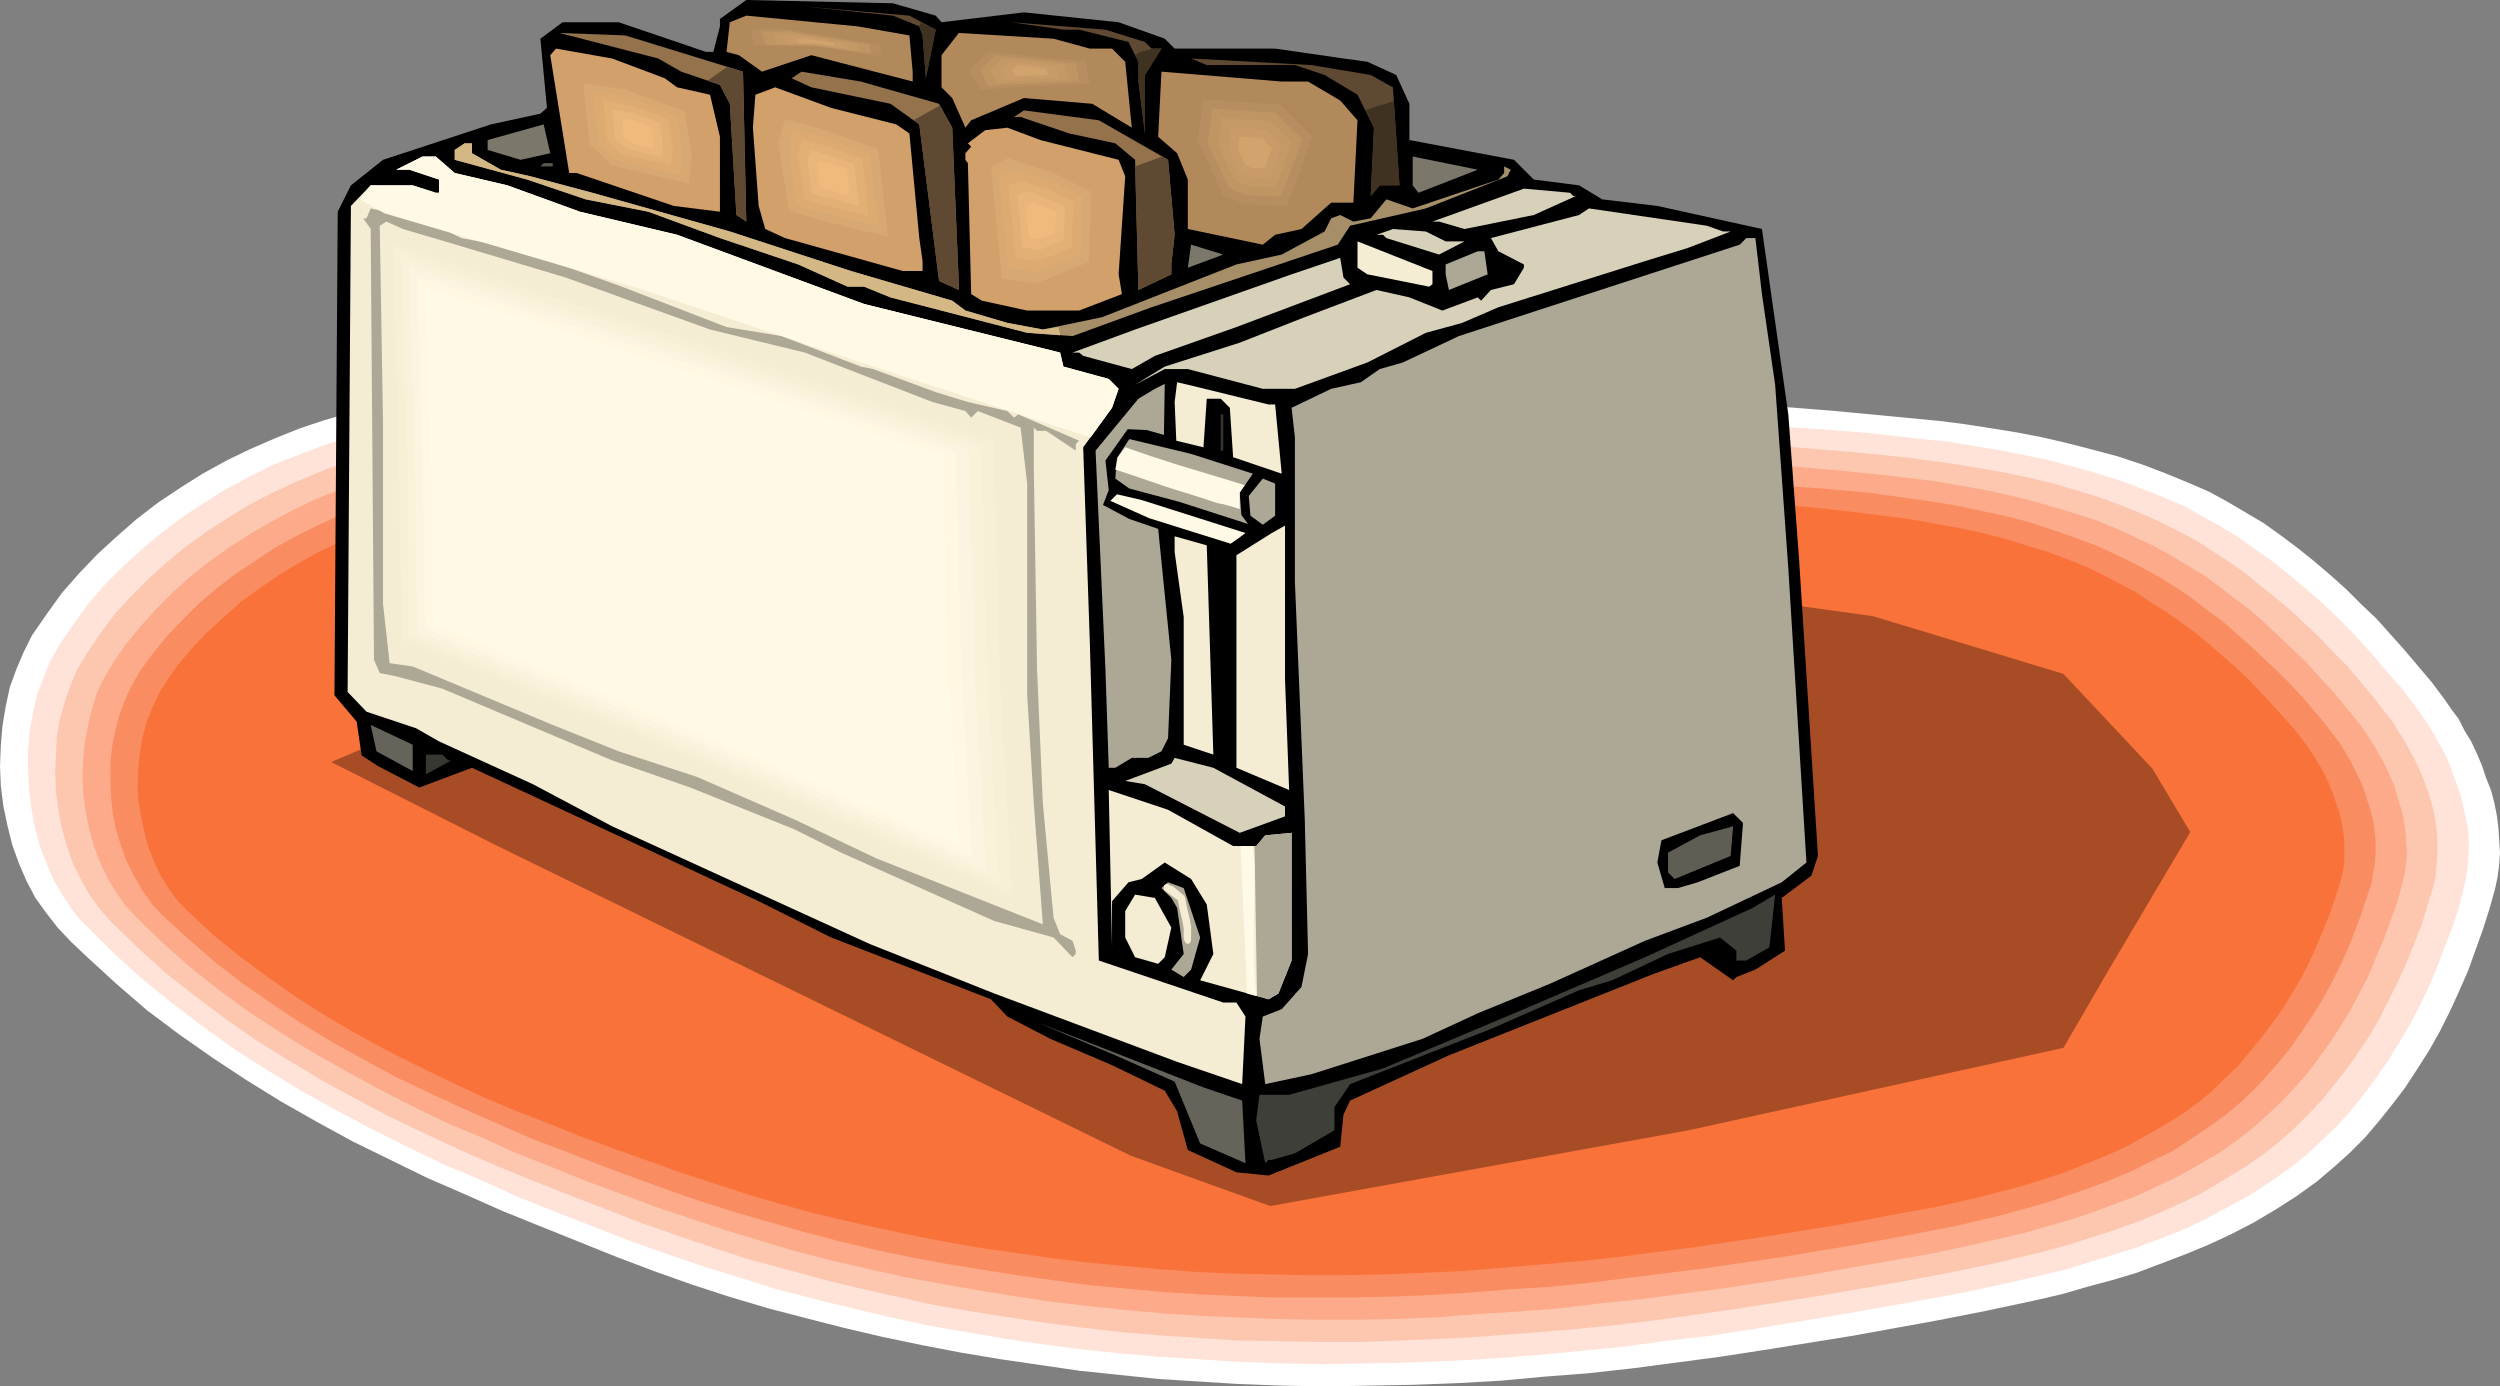
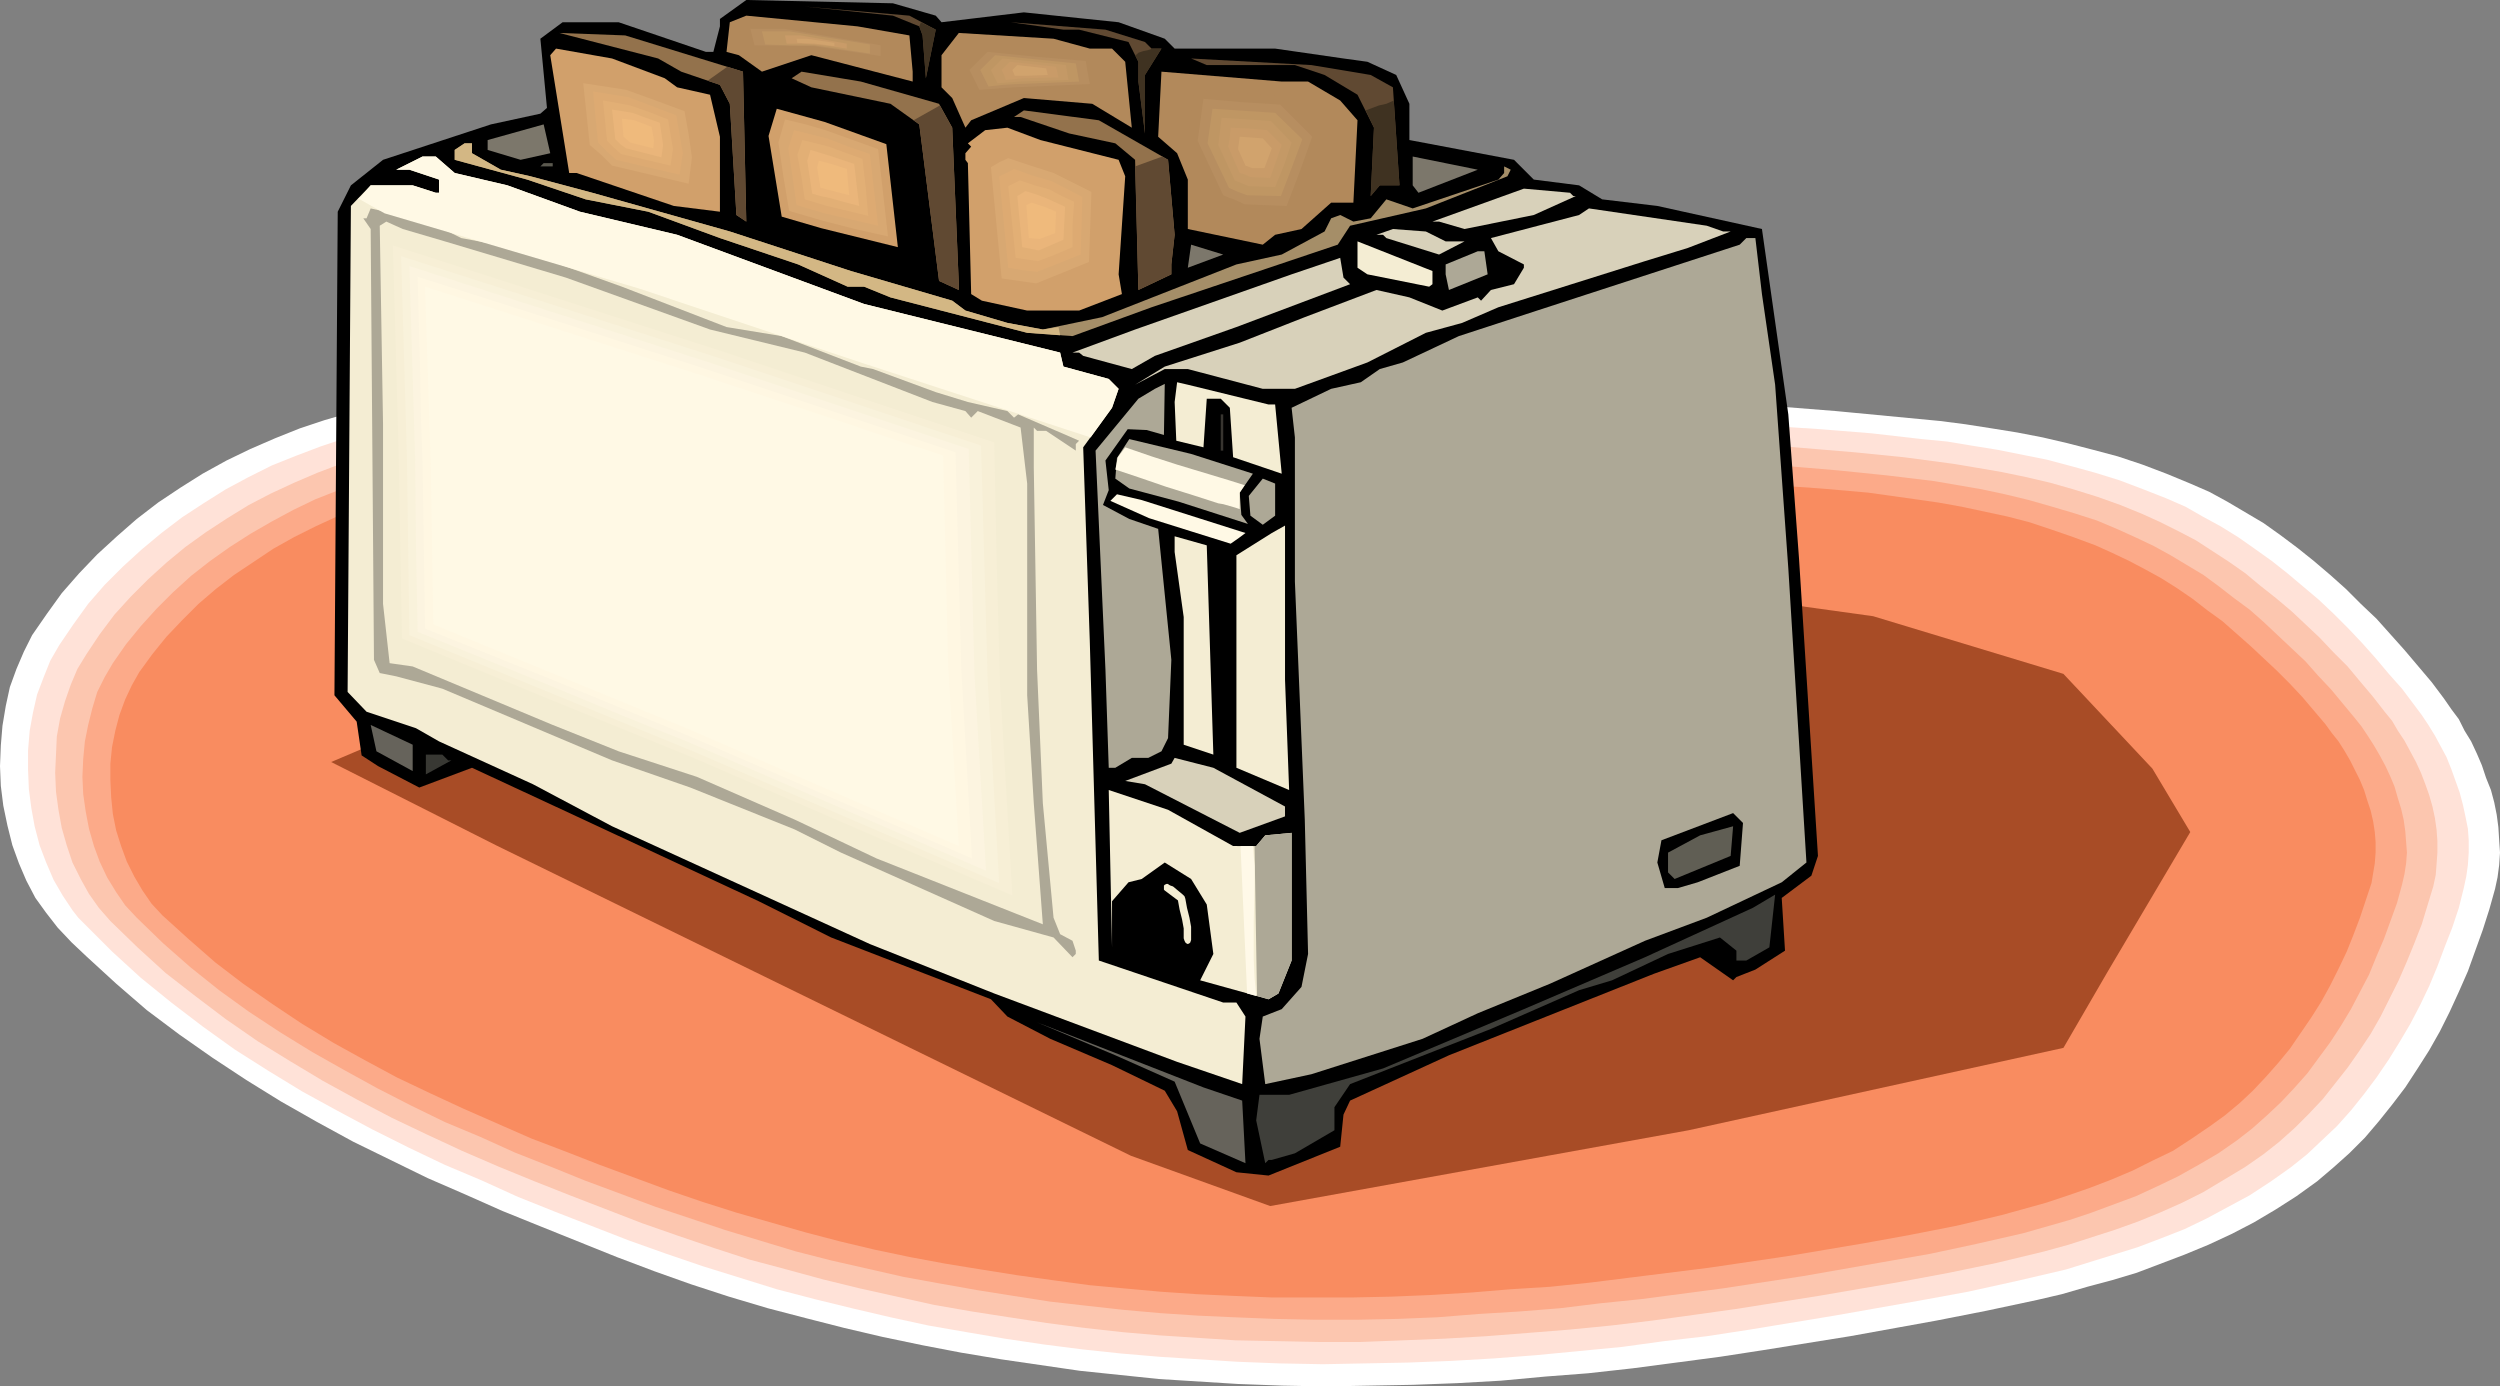
<svg xmlns="http://www.w3.org/2000/svg" xmlns:ns1="http://sodipodi.sourceforge.net/DTD/sodipodi-0.dtd" xmlns:ns2="http://www.inkscape.org/namespaces/inkscape" version="1.0" width="129.766mm" height="71.966mm" id="svg108" ns1:docname="Toaster 29.wmf">
  <rect width="100%" height="100%" fill="#808080" stroke="none" />
  <ns1:namedview id="namedview108" pagecolor="#ffffff" bordercolor="#000000" borderopacity="0.25" ns2:showpageshadow="2" ns2:pageopacity="0.0" ns2:pagecheckerboard="0" ns2:deskcolor="#d1d1d1" ns2:document-units="mm" />
  <defs id="defs1">
    <pattern id="WMFhbasepattern" patternUnits="userSpaceOnUse" width="6" height="6" x="0" y="0" />
  </defs>
  <path style="fill:#ffffff;fill-opacity:1;fill-rule:evenodd;stroke:none" d="m 6.302,124.605 2.909,-4.202 2.909,-4.04 3.394,-3.879 3.555,-3.717 3.878,-3.556 3.878,-3.394 4.202,-3.232 4.363,-2.909 4.363,-2.747 4.686,-2.586 4.686,-2.263 4.848,-2.101 4.848,-1.939 4.848,-1.616 5.01,-1.455 5.01,-1.131 4.525,-0.808 4.525,-0.808 4.686,-0.646 4.525,-0.646 9.373,-0.808 9.211,-0.485 9.211,-0.162 h 9.373 l 9.373,0.162 9.534,0.485 18.746,1.131 9.373,0.646 9.373,0.646 18.746,0.97 9.373,0.162 9.373,0.162 15.837,-0.162 15.998,-0.323 31.674,-0.646 15.998,-0.162 h 15.837 l 7.918,0.162 7.918,0.323 7.918,0.323 7.918,0.485 10.181,0.808 10.181,0.97 10.181,0.97 5.01,0.646 5.171,0.808 5.01,0.808 5.01,0.97 4.848,1.131 5.01,1.293 4.848,1.293 4.848,1.616 4.686,1.778 4.686,1.939 3.717,1.616 3.555,1.939 3.555,2.101 3.555,2.101 3.394,2.424 3.232,2.424 3.232,2.586 3.232,2.747 3.07,2.747 2.909,2.909 3.07,2.909 2.747,3.071 2.747,3.071 5.333,6.303 2.424,3.232 1.454,2.101 1.454,1.939 1.131,2.263 1.293,2.101 1.131,2.424 0.97,2.263 0.808,2.424 0.97,2.424 0.646,2.424 0.485,2.424 0.323,2.424 0.162,2.586 0.162,2.424 -0.162,2.424 -0.323,2.424 -0.485,2.263 -1.131,4.04 -1.293,4.04 -1.454,4.04 -1.454,4.04 -1.778,4.04 -1.778,3.879 -1.939,3.879 -2.101,3.717 -2.262,3.556 -2.424,3.717 -2.586,3.394 -2.586,3.232 -2.747,3.232 -3.07,3.071 -3.07,2.747 -3.232,2.747 -4.04,2.909 -4.04,2.586 -4.363,2.586 -4.363,2.263 -4.525,2.101 -4.686,1.939 -4.686,1.778 -4.686,1.778 -4.848,1.455 -4.848,1.293 -5.01,1.455 -4.848,1.131 -9.858,2.101 -9.858,1.939 -16.968,3.071 -17.13,2.747 -8.403,1.293 -8.565,1.131 -8.565,1.131 -8.726,0.97 -8.403,0.646 -8.726,0.808 -8.565,0.485 -8.565,0.323 -8.565,0.162 -8.565,0.162 -8.565,-0.162 -8.726,-0.323 -7.757,-0.485 -7.757,-0.485 -7.757,-0.808 -7.757,-0.808 -7.757,-1.131 -7.757,-1.131 -7.757,-1.293 -7.595,-1.455 -7.757,-1.616 -7.595,-1.778 -7.595,-1.939 -7.434,-1.939 -7.595,-2.263 -7.434,-2.424 -7.272,-2.586 -7.272,-2.747 -14.867,-5.98 -7.595,-3.071 -7.272,-3.232 -7.434,-3.232 -7.272,-3.556 -7.272,-3.556 -7.11,-3.879 -7.11,-4.04 -6.787,-4.202 -6.626,-4.364 -6.464,-4.525 -6.464,-4.848 -5.979,-5.172 -5.818,-5.333 -2.909,-2.747 -2.747,-2.909 -1.131,-1.455 -1.131,-1.455 -2.101,-2.909 -1.778,-3.394 -1.454,-3.394 L 2.424,165.816 1.454,161.937 0.646,158.059 0.162,154.18 0,150.301 l 0.162,-4.04 0.323,-3.879 0.646,-3.879 0.808,-3.717 1.293,-3.556 1.454,-3.394 z" id="path1" />
  <path style="fill:#ffe2d8;fill-opacity:1;fill-rule:evenodd;stroke:none" d="m 11.635,126.544 2.747,-4.04 2.909,-4.04 3.232,-3.717 3.555,-3.556 3.717,-3.394 3.878,-3.232 4.04,-3.071 4.202,-2.747 4.363,-2.747 4.525,-2.424 4.525,-2.263 4.848,-1.939 4.686,-1.778 4.848,-1.616 4.686,-1.455 4.848,-0.97 4.525,-0.808 4.525,-0.808 4.525,-0.646 4.363,-0.485 9.05,-0.808 9.211,-0.646 9.05,-0.162 9.05,0.162 9.211,0.162 9.211,0.323 18.261,1.131 18.422,1.131 9.211,0.646 9.05,0.323 9.211,0.323 9.05,0.162 15.514,-0.162 15.514,-0.323 31.027,-0.646 15.514,-0.162 h 15.514 l 7.757,0.162 7.757,0.323 7.757,0.323 7.595,0.485 10.019,0.646 10.019,0.808 9.858,1.131 5.01,0.485 4.848,0.808 5.01,0.808 4.848,0.97 4.848,0.97 4.848,1.293 4.686,1.293 4.686,1.455 4.686,1.778 4.525,1.778 3.717,1.616 3.394,1.939 3.555,1.939 3.394,2.101 3.232,2.263 3.394,2.424 3.07,2.424 3.07,2.586 3.07,2.586 2.909,2.747 2.909,2.909 2.747,2.909 2.586,2.909 2.586,3.071 2.586,2.909 2.424,3.232 1.454,1.939 1.293,1.939 1.293,2.101 1.131,2.101 1.131,2.101 0.97,2.424 0.808,2.263 0.808,2.263 0.646,2.424 0.485,2.263 0.485,2.424 0.162,2.263 v 2.424 l -0.162,2.424 -0.323,2.263 -0.485,2.263 -0.97,3.879 -1.293,3.879 -1.454,3.717 -1.454,3.879 -1.616,3.879 -1.778,3.717 -1.939,3.717 -2.101,3.556 -2.101,3.394 -2.424,3.556 -2.424,3.232 -2.586,3.232 -2.747,3.071 -2.909,2.747 -2.909,2.747 -3.232,2.586 -3.878,2.747 -4.202,2.747 -4.202,2.263 -4.202,2.263 -4.363,2.101 -4.525,1.778 -4.686,1.778 -4.686,1.455 -4.686,1.455 -4.686,1.455 -4.848,1.131 -4.848,1.131 -9.534,2.101 -9.696,1.778 -16.483,2.909 -16.645,2.747 -8.403,1.293 -8.403,0.97 -8.242,1.131 -8.403,0.808 -8.403,0.808 -8.403,0.646 -8.403,0.485 -8.403,0.323 -8.403,0.162 -8.242,0.162 -8.565,-0.162 -8.242,-0.323 -7.595,-0.485 -7.595,-0.485 -7.595,-0.646 -7.595,-0.808 -7.595,-0.97 -7.595,-1.131 -7.595,-1.293 -7.434,-1.293 -7.434,-1.616 -7.595,-1.778 -7.272,-1.778 -7.434,-1.939 -7.272,-2.263 -7.272,-2.263 -7.11,-2.424 -7.272,-2.586 -14.544,-5.657 -7.272,-2.909 -7.11,-3.232 -7.272,-3.071 -7.11,-3.394 -7.11,-3.556 -6.949,-3.717 -6.787,-3.717 -6.626,-4.04 -6.626,-4.202 -6.302,-4.525 -6.141,-4.687 -5.979,-4.848 -5.656,-5.172 -2.747,-2.747 -2.747,-2.747 -1.131,-1.131 -1.131,-1.455 -1.939,-2.909 -1.778,-3.071 -1.454,-3.394 -1.293,-3.394 -0.97,-3.717 -0.646,-3.556 -0.485,-3.717 -0.162,-3.879 v -3.717 l 0.323,-3.879 0.646,-3.556 0.808,-3.556 1.293,-3.394 1.293,-3.232 z" id="path2" />
  <path style="fill:#fcc6af;fill-opacity:1;fill-rule:evenodd;stroke:none" d="m 16.968,128.322 2.586,-3.879 2.909,-3.879 3.232,-3.556 3.394,-3.394 3.555,-3.232 3.717,-3.071 4.04,-2.909 4.202,-2.747 4.202,-2.586 4.363,-2.263 4.525,-2.101 4.525,-1.939 4.686,-1.778 4.686,-1.455 4.686,-1.293 4.686,-1.131 4.363,-0.808 4.363,-0.646 4.525,-0.646 4.363,-0.485 8.726,-0.808 8.888,-0.485 8.888,-0.162 h 8.888 l 8.888,0.323 9.05,0.323 17.938,0.97 17.776,1.131 9.05,0.485 8.888,0.485 8.888,0.162 9.05,0.162 15.029,-0.162 15.19,-0.162 30.219,-0.646 15.029,-0.162 h 15.19 l 15.19,0.323 7.434,0.323 7.595,0.485 9.696,0.808 9.696,0.808 9.696,0.97 9.696,1.293 4.848,0.808 4.686,0.808 4.686,0.97 4.848,1.131 4.525,1.293 4.686,1.455 4.525,1.616 4.363,1.778 3.555,1.616 3.555,1.778 3.394,1.778 3.232,2.101 3.232,2.101 3.232,2.263 2.909,2.424 3.07,2.424 3.07,2.586 2.747,2.586 2.747,2.586 2.747,2.909 2.747,2.747 2.424,2.909 2.586,3.071 2.262,2.909 1.454,1.778 1.131,1.939 1.293,1.939 1.131,2.101 1.131,2.101 0.97,2.101 0.808,2.101 0.808,2.263 0.646,2.263 0.485,2.263 0.323,2.263 0.162,2.263 v 2.263 l -0.162,2.263 -0.162,2.101 -0.485,2.263 -1.131,3.717 -1.131,3.717 -1.454,3.717 -1.454,3.556 -1.616,3.717 -1.778,3.556 -1.778,3.556 -1.939,3.394 -2.262,3.394 -2.262,3.232 -2.424,3.071 -2.424,3.071 -2.747,2.909 -2.747,2.747 -3.07,2.747 -3.07,2.424 -3.717,2.586 -4.04,2.424 -4.04,2.424 -4.202,2.101 -4.363,1.939 -4.363,1.778 -4.525,1.616 -4.525,1.455 -4.525,1.455 -4.686,1.293 -4.686,1.131 -4.686,1.131 -9.373,1.939 -9.534,1.778 -15.998,2.747 -16.322,2.586 -8.08,1.131 -8.242,1.131 -8.08,0.97 -8.242,0.808 -8.08,0.646 -8.242,0.646 -8.242,0.485 -8.08,0.323 -8.242,0.323 h -8.242 l -8.08,-0.162 -8.242,-0.162 -7.434,-0.485 -7.434,-0.485 -7.434,-0.646 -7.272,-0.808 -7.434,-0.97 -7.434,-1.131 -7.272,-1.131 -7.434,-1.293 -7.272,-1.616 -7.272,-1.616 -7.272,-1.778 -7.11,-1.939 -7.272,-1.939 -6.949,-2.263 -7.11,-2.424 -6.949,-2.424 -14.221,-5.495 -6.949,-2.747 -7.11,-2.909 -7.11,-3.071 -6.949,-3.232 -6.787,-3.232 -6.787,-3.556 -6.787,-3.717 -6.464,-3.879 -6.302,-3.879 -6.302,-4.364 -5.979,-4.525 -5.818,-4.525 -5.494,-5.01 -5.333,-5.172 -2.262,-2.586 -1.939,-2.747 -1.616,-2.909 -1.616,-3.232 -1.131,-3.394 -0.97,-3.394 -0.646,-3.556 -0.485,-3.556 -0.162,-3.717 0.162,-3.556 0.162,-3.556 0.646,-3.556 0.97,-3.394 1.131,-3.232 1.293,-3.071 z" id="path3" />
  <path style="fill:#fcaa89;fill-opacity:1;fill-rule:evenodd;stroke:none" d="m 22.139,130.099 2.586,-3.717 2.909,-3.556 3.07,-3.394 3.232,-3.232 3.555,-3.232 3.717,-2.909 3.878,-2.747 4.04,-2.586 4.202,-2.424 4.202,-2.263 4.363,-2.101 4.525,-1.778 4.525,-1.616 4.525,-1.455 4.525,-1.293 4.686,-0.97 4.202,-0.808 4.363,-0.646 8.565,-1.131 8.565,-0.646 8.565,-0.485 8.726,-0.162 h 8.726 l 8.726,0.323 8.565,0.323 17.614,0.97 17.453,1.131 17.453,0.808 8.726,0.162 8.565,0.162 14.867,-0.162 14.706,-0.162 14.706,-0.323 14.867,-0.323 14.706,-0.162 h 14.867 l 14.706,0.323 7.272,0.323 7.434,0.485 9.373,0.646 9.534,0.808 9.534,0.97 9.373,1.131 4.686,0.808 4.686,0.808 4.525,0.97 4.686,1.131 4.525,1.293 4.363,1.293 4.525,1.455 4.202,1.778 3.555,1.616 3.394,1.616 3.232,1.778 3.232,1.939 3.232,1.939 3.07,2.263 2.909,2.263 3.07,2.263 2.747,2.424 2.747,2.586 2.747,2.586 2.747,2.586 2.424,2.747 2.586,2.747 4.686,5.657 1.293,1.616 1.293,1.939 1.131,1.778 1.131,1.939 1.131,2.101 0.97,2.101 0.808,1.939 0.646,2.263 0.646,2.101 0.485,2.101 0.323,2.263 0.162,2.101 0.162,2.101 -0.162,2.101 -0.323,2.101 -0.485,2.101 -0.97,3.556 -1.293,3.556 -1.293,3.556 -1.454,3.394 -1.454,3.556 -1.778,3.394 -1.778,3.394 -1.939,3.232 -2.101,3.232 -2.262,3.071 -2.262,3.071 -2.586,2.909 -2.586,2.747 -2.747,2.586 -2.909,2.586 -2.909,2.263 -3.717,2.586 -3.878,2.263 -4.04,2.263 -4.04,1.939 -4.202,1.939 -4.363,1.616 -4.363,1.616 -4.363,1.455 -4.525,1.293 -4.525,1.293 -9.211,2.101 -9.05,1.939 -9.211,1.616 -15.675,2.747 -15.837,2.424 -15.998,2.101 -7.918,0.808 -7.918,0.97 -8.08,0.646 -7.918,0.485 -8.08,0.646 -7.918,0.323 -7.918,0.162 h -8.08 l -7.918,-0.162 -8.08,-0.323 -7.11,-0.323 -7.272,-0.485 -7.272,-0.646 -7.272,-0.808 -7.11,-0.808 -7.272,-1.131 -7.11,-1.131 -7.272,-1.293 -7.11,-1.293 -7.11,-1.616 -7.11,-1.616 -6.949,-1.778 -6.949,-2.101 -6.949,-2.101 -6.787,-2.263 -6.787,-2.263 -13.898,-5.172 -6.787,-2.747 -6.949,-2.747 -6.787,-3.071 -6.949,-2.909 -6.626,-3.232 -6.626,-3.394 -6.464,-3.556 -6.302,-3.556 -6.302,-3.879 -6.141,-4.04 -5.818,-4.202 -5.656,-4.525 -5.333,-4.687 -5.171,-5.01 -2.262,-2.424 -1.778,-2.586 -1.778,-2.909 -1.454,-3.071 -1.131,-3.071 -0.97,-3.394 -0.646,-3.394 -0.485,-3.394 -0.162,-3.394 0.162,-3.556 0.323,-3.394 0.646,-3.232 0.808,-3.232 0.97,-3.232 1.454,-2.909 z" id="path4" />
  <path style="fill:#f98c60;fill-opacity:1;fill-rule:evenodd;stroke:none" d="m 27.31,131.877 2.586,-3.556 2.747,-3.394 3.07,-3.232 3.232,-3.232 3.394,-2.909 3.555,-2.747 3.878,-2.586 3.878,-2.586 4.04,-2.263 4.202,-2.101 4.202,-1.939 4.525,-1.778 4.363,-1.616 4.363,-1.293 4.525,-1.131 4.525,-0.97 4.04,-0.808 4.202,-0.646 8.403,-0.97 8.403,-0.808 8.403,-0.323 8.403,-0.162 h 8.403 l 8.565,0.162 8.403,0.323 17.13,0.97 8.565,0.485 8.403,0.485 17.13,0.97 8.403,0.162 8.565,0.162 14.382,-0.162 14.382,-0.323 14.382,-0.323 14.382,-0.162 14.382,-0.162 h 14.382 l 14.382,0.323 7.11,0.323 7.272,0.485 9.211,0.646 9.211,0.646 9.211,0.808 9.211,1.293 4.525,0.646 4.525,0.808 4.525,0.97 4.525,0.97 4.363,1.131 4.363,1.455 4.202,1.455 4.363,1.616 3.232,1.455 3.394,1.616 3.07,1.616 3.232,1.778 3.07,1.939 3.07,2.101 2.909,2.263 2.909,2.101 2.747,2.424 2.747,2.424 2.586,2.424 2.586,2.424 2.586,2.586 2.424,2.586 4.525,5.333 1.293,1.778 1.293,1.616 1.131,1.778 1.131,1.939 0.97,1.939 0.97,1.939 0.808,1.939 0.646,2.101 0.646,1.939 0.485,2.101 0.323,2.101 0.162,1.939 v 2.101 l -0.162,2.101 -0.323,1.939 -0.323,1.939 -1.131,3.394 -1.131,3.394 -1.293,3.394 -1.293,3.232 -1.616,3.394 -1.616,3.232 -1.778,3.232 -1.939,3.071 -2.101,3.071 -2.101,3.071 -2.262,2.747 -2.424,2.747 -2.586,2.747 -2.586,2.424 -2.909,2.424 -2.909,2.101 -3.555,2.424 -3.717,2.424 -4.04,1.939 -3.878,1.939 -4.202,1.778 -4.202,1.616 -4.202,1.455 -4.363,1.455 -8.726,2.424 -8.888,2.101 -9.05,1.778 -8.888,1.616 -15.352,2.586 -15.352,2.263 -15.514,1.939 -7.757,0.97 -7.757,0.808 -7.757,0.485 -7.757,0.646 -7.918,0.485 -7.757,0.323 -7.757,0.162 h -7.757 -7.918 l -7.757,-0.323 -6.949,-0.323 -7.11,-0.485 -7.11,-0.646 -6.949,-0.646 -7.11,-0.97 -6.949,-0.97 -7.11,-1.131 -6.949,-1.131 -6.949,-1.293 -6.949,-1.455 -6.787,-1.616 -6.787,-1.778 -6.787,-1.939 -6.787,-1.939 -6.626,-2.101 -6.626,-2.263 -13.574,-5.01 -6.626,-2.586 -6.787,-2.586 -6.626,-2.909 -6.626,-2.909 -6.626,-3.071 -6.464,-3.071 -6.302,-3.394 -6.141,-3.394 -6.141,-3.717 -5.818,-3.879 -5.818,-4.04 -5.494,-4.202 -5.171,-4.525 -5.171,-4.687 -2.101,-2.263 -1.778,-2.586 -1.616,-2.747 -1.454,-2.909 -1.131,-3.071 -0.97,-3.071 -0.646,-3.232 -0.323,-3.232 -0.162,-3.394 v -3.232 l 0.323,-3.232 0.646,-3.232 0.808,-3.071 1.131,-3.071 1.293,-2.747 z" id="path5" />
-   <path style="fill:#f9723a;fill-opacity:1;fill-rule:evenodd;stroke:none" d="m 32.643,133.655 2.424,-3.394 2.747,-3.232 2.909,-3.071 3.232,-2.909 3.232,-2.909 3.555,-2.586 3.717,-2.586 3.717,-2.263 4.04,-2.263 4.04,-1.939 4.202,-1.939 4.202,-1.616 4.202,-1.455 4.363,-1.293 4.363,-1.131 4.363,-0.808 8.08,-1.455 8.242,-0.97 8.08,-0.646 8.242,-0.323 8.242,-0.162 h 8.242 l 8.242,0.162 8.403,0.323 16.483,0.808 16.645,0.97 16.483,0.97 8.403,0.162 8.242,0.162 14.059,-0.162 13.898,-0.162 14.059,-0.323 14.059,-0.323 14.059,-0.162 h 13.898 l 14.059,0.323 6.949,0.323 6.949,0.485 9.05,0.485 9.05,0.646 8.888,0.97 9.05,1.131 4.363,0.646 4.363,0.808 4.525,0.808 4.363,0.97 4.202,1.131 4.202,1.293 4.202,1.293 4.202,1.616 3.232,1.293 3.232,1.616 3.07,1.616 3.07,1.616 2.909,1.939 3.07,1.939 2.747,1.939 2.909,2.101 2.747,2.263 2.586,2.263 2.586,2.263 2.586,2.424 4.686,5.01 4.525,5.01 2.424,3.232 2.262,3.556 0.97,1.778 0.808,1.778 0.808,1.939 0.646,1.939 0.646,1.939 0.485,1.939 0.323,1.939 0.162,1.939 v 1.939 1.939 l -0.323,1.939 -0.485,1.939 -0.97,3.071 -1.131,3.232 -1.293,3.232 -1.293,3.071 -1.454,3.232 -1.616,3.071 -1.778,3.071 -1.778,2.909 -2.101,2.909 -2.101,2.747 -2.262,2.747 -2.262,2.747 -2.586,2.424 -2.424,2.424 -2.747,2.263 -2.909,2.101 -3.555,2.263 -3.717,2.101 -3.717,2.101 -3.878,1.778 -4.04,1.616 -4.04,1.616 -4.202,1.455 -4.202,1.293 -4.202,1.131 -4.363,1.131 -8.565,1.939 -8.888,1.616 -8.565,1.616 -15.029,2.424 -15.029,2.263 -15.029,1.939 -7.595,0.808 -7.595,0.646 -7.595,0.646 -7.595,0.646 -7.595,0.323 -7.595,0.323 -7.595,0.162 h -7.595 l -7.434,-0.162 -7.595,-0.162 -6.949,-0.323 -6.787,-0.485 -6.949,-0.646 -6.949,-0.646 -6.787,-0.808 -6.787,-0.97 -6.787,-0.97 -6.787,-1.131 -6.787,-1.293 -6.787,-1.455 -6.626,-1.455 -6.787,-1.616 -6.464,-1.778 -6.626,-1.939 -6.464,-2.101 -6.464,-2.101 -13.09,-4.687 -6.626,-2.424 -6.464,-2.586 -6.626,-2.586 -6.464,-2.747 -6.302,-2.909 -6.302,-3.071 -6.141,-3.071 -6.141,-3.394 -5.818,-3.394 -5.818,-3.717 -5.494,-3.879 -5.494,-4.04 -5.171,-4.202 -4.848,-4.525 -2.101,-2.101 -1.778,-2.424 -1.616,-2.586 -1.293,-2.747 -1.131,-2.909 -0.808,-3.071 -0.646,-3.071 -0.485,-3.071 -0.162,-3.071 0.162,-3.071 0.323,-3.232 0.485,-2.909 0.808,-2.909 1.131,-2.909 1.293,-2.747 z" id="path6" />
  <path style="fill:#a84c26;fill-opacity:1;fill-rule:evenodd;stroke:none" d="m 76.76,144.483 25.533,-8.727 97.121,-1.131 131.865,31.192 -34.744,-54.787 70.942,9.858 37.33,11.313 17.453,18.586 7.434,12.444 -16.16,27.313 -8.726,15.03 -73.528,16.161 -82.093,14.869 -27.31,-9.858 L 97.283,165.816 64.963,149.493 Z" id="path7" />
  <path style="fill:#000000;fill-opacity:1;fill-rule:evenodd;stroke:none" d="m 183.577,3.071 1.131,1.293 16.16,-1.939 18.584,1.939 9.05,3.232 1.939,1.939 h 19.715 l 13.413,1.939 4.686,0.646 5.656,2.586 2.586,5.656 v 7.111 l 20.523,3.879 3.878,3.879 8.888,1.131 4.525,2.747 10.827,1.293 20.523,4.525 5.171,36.363 2.101,28.282 3.717,58.343 -1.293,3.879 -5.818,4.364 0.646,10.343 -5.818,3.717 -3.717,1.455 -0.646,0.646 -6.464,-4.525 -9.05,3.232 -40.238,16 -19.392,8.889 -1.293,2.747 -0.646,6.303 -14.059,5.656 -6.302,-0.646 -9.534,-4.364 -2.101,-7.596 -2.424,-4.04 -10.342,-5.01 -12.12,-5.172 -8.403,-4.364 -3.232,-3.394 -31.35,-12.121 -14.221,-7.111 -35.714,-16.646 -20.523,-9.535 -10.342,3.879 -8.08,-4.202 -3.232,-2.101 -0.97,-6.626 -4.363,-5.172 0.646,-94.868 2.586,-5.172 6.302,-5.01 21.17,-6.949 9.696,-2.101 1.293,-1.131 -1.293,-13.576 4.363,-3.232 h 10.989 l 17.13,5.818 h 1.454 l 1.293,-5.01 V 3.717 L 146.409,0 175.174,0.646 Z" id="path8" />
  <path style="fill:#604932;fill-opacity:1;fill-rule:evenodd;stroke:none" d="M 183.577,5.818 181.638,15.353 180.992,6.949 180.345,5.172 175.174,3.071 157.883,1.293 178.406,3.071 Z" id="path9" />
  <path style="fill:#b2895b;fill-opacity:1;fill-rule:evenodd;stroke:none" d="m 178.406,6.949 0.646,7.111 v 1.939 l -19.877,-5.172 -9.696,3.232 -4.525,-3.232 -2.424,-0.646 0.646,-5.818 3.232,-1.293 21.816,2.101 z" id="path10" />
  <path style="fill:#604932;fill-opacity:1;fill-rule:evenodd;stroke:none" d="m 224.624,8.242 1.293,1.293 h 1.939 l -3.232,5.172 v 11.475 l -1.293,-10.182 V 12.121 l -1.939,-3.879 -9.696,-2.424 h -3.07 L 198.283,4.364 216.867,5.818 Z" id="path11" />
  <path style="fill:#93724c;fill-opacity:1;fill-rule:evenodd;stroke:none" d="m 145.763,14.06 0.646,29.414 -1.939,-1.293 -1.293,-21.818 -1.939,-3.717 -7.595,-2.586 -4.525,-2.586 -19.392,-5.01 12.928,0.485 z" id="path12" />
  <path style="fill:#b2895b;fill-opacity:1;fill-rule:evenodd;stroke:none" d="m 213.797,9.535 h 4.363 l 2.586,2.586 1.293,12.929 -7.757,-4.687 -13.413,-1.131 -10.342,4.364 -1.131,1.455 -2.586,-5.818 -2.101,-2.101 v -6.303 l 3.394,-4.364 18.584,1.131 z" id="path13" />
  <path style="fill:#d1a06b;fill-opacity:1;fill-rule:evenodd;stroke:none" d="m 130.411,15.353 2.424,1.778 6.464,1.455 1.939,8.242 v 14.707 l -9.05,-1.131 -19.069,-6.465 h -1.454 l -3.717,-23.111 1.131,-1.293 10.989,1.939 z" id="path14" />
  <path style="fill:#604932;fill-opacity:1;fill-rule:evenodd;stroke:none" d="m 268.902,14.707 4.363,2.424 1.293,19.232 h -3.878 l -1.778,2.101 0.646,-13.414 -3.232,-6.465 -6.464,-3.879 -5.818,-1.939 h -17.291 l -3.07,-1.293 23.594,1.293 z" id="path15" />
  <path style="fill:#93724c;fill-opacity:1;fill-rule:evenodd;stroke:none" d="m 184.224,20.363 2.586,4.687 1.293,30.707 v 1.131 l -3.878,-1.778 -3.878,-30.707 -5.656,-4.04 -15.514,-3.232 -3.878,-1.778 1.939,-1.293 11.635,1.939 z" id="path16" />
  <path style="fill:#b2895b;fill-opacity:1;fill-rule:evenodd;stroke:none" d="m 256.621,16 6.302,3.717 3.394,3.879 -0.808,16.161 h -4.363 l -5.818,5.172 -5.171,1.131 -2.424,1.939 -14.706,-3.071 v -9.697 l -2.101,-5.172 -3.717,-3.232 0.646,-12.768 23.594,1.939 z" id="path17" />
-   <path style="fill:#d1a06b;fill-opacity:1;fill-rule:evenodd;stroke:none" d="m 175.821,24.404 2.586,1.778 1.939,20.525 0.646,4.525 v 1.939 h -3.878 l -23.109,-6.465 -3.878,-1.778 -1.293,-4.525 -1.131,-15.353 0.485,-6.465 3.878,-1.455 10.989,4.04 z" id="path18" />
  <path style="fill:#93724c;fill-opacity:1;fill-rule:evenodd;stroke:none" d="m 229.149,31.353 1.293,14.707 -0.646,5.818 v 1.939 l -6.464,3.071 -0.646,-25.535 -3.878,-3.232 -9.05,-1.939 -9.534,-3.232 h -1.293 l 1.939,-1.293 14.706,1.939 z" id="path19" />
  <path style="fill:#7c776b;fill-opacity:1;fill-rule:evenodd;stroke:none" d="m 102.131,31.353 -6.464,-1.939 v -1.939 l 10.989,-3.071 1.293,5.656 z" id="path20" />
  <path style="fill:#d1a06b;fill-opacity:1;fill-rule:evenodd;stroke:none" d="m 219.453,31.353 1.293,3.232 -1.293,19.232 0.646,3.879 -8.403,3.232 h -10.181 l -8.888,-1.939 -2.101,-1.293 -0.646,-25.697 -0.485,-0.646 v -1.293 l 1.131,-1.293 -0.646,-0.646 3.394,-2.586 4.363,-0.485 6.464,2.424 z" id="path21" />
  <path style="fill:#a58e68;fill-opacity:1;fill-rule:evenodd;stroke:none" d="m 92.597,30.06 5.656,3.232 5.818,1.293 12.12,3.232 26.987,7.596 23.755,7.757 19.877,5.818 2.586,1.939 8.242,2.424 6.949,1.293 11.635,-2.424 26.341,-10.343 8.888,-1.939 8.403,-4.525 1.293,-2.586 1.778,-0.646 2.586,1.293 3.394,-0.646 3.07,-3.717 5.171,1.778 16.806,-5.656 1.131,-1.293 v -1.293 l 1.293,0.646 -0.646,1.293 -15.998,6.303 -14.867,3.394 -2.424,3.717 -36.522,12.283 -15.514,5.656 -8.888,-0.646 -26.826,-6.949 -5.171,-2.101 h -3.232 l -9.696,-4.364 -15.352,-5.172 -14.059,-5.172 -12.282,-2.424 -11.474,-3.879 -14.221,-3.879 v -1.939 l 1.939,-1.293 h 1.454 z" id="path22" />
  <path style="fill:#f4edd3;fill-opacity:1;fill-rule:evenodd;stroke:none" d="m 89.203,33.939 10.342,2.424 14.221,5.172 19.069,4.525 36.683,13.576 38.461,9.535 0.646,2.747 8.888,2.424 1.939,1.939 -1.293,3.717 -5.656,7.757 1.293,37.979 1.778,62.706 24.402,8.242 h 2.586 l 1.778,2.747 -0.646,13.252 -12.766,-4.364 -35.875,-13.414 -24.402,-9.697 -50.581,-23.111 -15.514,-8.242 -18.422,-8.404 -4.525,-2.586 -9.696,-3.232 -3.717,-3.879 0.646,-95.352 3.878,-4.04 h 8.242 l 4.525,1.455 h 0.646 v -2.586 l -5.818,-1.939 h -2.586 l 5.171,-2.586 h 2.586 z" id="path23" />
  <path style="fill:#7c776b;fill-opacity:1;fill-rule:evenodd;stroke:none" d="m 278.275,37.818 -1.131,-1.455 V 30.707 l 12.766,2.586 z" id="path24" />
  <path style="fill:#5b594f;fill-opacity:1;fill-rule:evenodd;stroke:none" d="m 108.433,32.646 h -2.424 l 0.646,-0.646 h 1.778 z" id="path25" />
  <path style="fill:#d8d1ba;fill-opacity:1;fill-rule:evenodd;stroke:none" d="m 308.656,38.464 h 0.485 l -8.242,3.717 -13.574,2.747 -5.01,-1.455 h -1.293 l 17.938,-6.465 9.05,0.808 z" id="path26" />
  <path style="fill:#ada896;fill-opacity:1;fill-rule:evenodd;stroke:none" d="m 90.496,46.707 10.342,1.939 21.17,7.596 20.523,7.919 10.827,1.778 15.514,5.98 2.424,0.485 12.282,4.525 6.302,1.939 7.757,1.778 1.293,1.293 0.808,-0.646 9.373,4.04 2.586,1.131 -0.646,0.646 v 1.293 l -5.818,-3.879 h -1.778 l -0.646,-0.646 v 7.757 l 0.646,39.757 1.131,26.182 2.101,22.464 1.293,3.232 2.424,1.293 0.646,1.939 v 0.646 l -0.646,0.646 -3.717,-3.879 -11.635,-3.232 -30.058,-13.414 -9.05,-4.525 -20.523,-8.242 -15.352,-5.333 -33.29,-14.06 -9.05,-2.424 -3.232,-0.646 -1.131,-2.586 -0.646,-84.524 -1.454,-2.101 h 0.646 l 0.808,-1.939 11.312,2.586 z" id="path27" />
  <path style="fill:#d8d1ba;fill-opacity:1;fill-rule:evenodd;stroke:none" d="m 338.067,45.414 h 1.454 l -8.403,3.232 -8.403,2.586 -28.765,9.05 -7.11,3.071 -7.11,1.939 -11.474,5.818 -14.221,5.172 h -6.302 l -14.706,-3.879 h -4.525 l -5.818,3.071 5.818,-3.556 14.706,-4.687 12.766,-5.01 14.059,-5.333 6.464,1.455 6.464,2.586 6.949,-2.586 0.646,0.646 1.939,-2.101 4.525,-1.131 1.939,-3.232 v -0.646 l -5.01,-2.586 -1.454,-2.586 17.291,-4.525 1.939,-1.293 23.109,3.394 z" id="path28" />
  <path style="fill:#f4edd3;fill-opacity:1;fill-rule:evenodd;stroke:none" d="m 87.264,47.353 23.755,7.111 28.28,10.182 18.584,4.525 25.048,9.697 6.464,1.778 1.131,1.293 1.293,-1.293 8.403,3.232 1.293,10.99 v 41.535 l 1.293,21.171 1.778,23.757 -32.643,-12.929 -15.998,-7.596 -19.23,-8.404 -15.352,-5.01 -12.928,-5.172 -27.472,-11.475 -4.525,-0.646 -1.293,-11.636 V 83.231 l -0.646,-38.949 1.293,-0.808 3.232,1.455 z" id="path29" />
  <path style="fill:#fff9e5;fill-opacity:1;fill-rule:evenodd;stroke:none" d="M 213.958,85.817 169.841,71.434 125.24,56.565 75.467,41.858 l -5.171,-2.909 0.485,-0.323 1.939,-2.263 h 8.242 l 4.525,1.455 h 0.646 v -2.586 l -5.818,-1.939 h -2.586 l 5.171,-2.586 h 2.586 l 3.717,3.232 10.342,2.424 14.221,5.172 19.069,4.525 36.683,13.576 38.461,9.535 0.646,2.747 8.888,2.424 1.939,1.939 -1.293,3.717 z" id="path30" />
  <path style="fill:#d8d1ba;fill-opacity:1;fill-rule:evenodd;stroke:none" d="m 283.608,47.353 h 3.717 l -5.01,2.586 -10.342,-3.232 -0.646,-0.646 h -1.293 l 3.232,-1.131 6.464,0.485 z" id="path31" />
  <path style="fill:#ada896;fill-opacity:1;fill-rule:evenodd;stroke:none" d="m 345.662,57.696 2.586,17.778 2.586,36.04 3.555,57.696 -4.848,3.879 -14.706,6.949 -12.12,4.525 -18.584,8.404 -14.221,5.818 -10.827,5.01 -21.816,6.949 -9.05,1.939 -1.131,-8.889 0.646,-4.364 3.717,-1.455 3.878,-4.364 1.293,-6.465 -0.646,-26.343 -1.939,-46.707 V 85.817 l -0.646,-5.818 7.757,-3.717 5.818,-1.293 3.717,-2.586 4.525,-1.293 10.989,-5.172 15.352,-5.01 39.754,-12.929 1.293,-1.293 h 1.778 z" id="path32" />
  <path style="fill:#f4edd3;fill-opacity:1;fill-rule:evenodd;stroke:none" d="m 281.022,55.757 -0.646,0.485 -12.12,-2.424 -1.939,-1.293 v -5.172 l 14.706,5.818 z" id="path33" />
  <path style="fill:#7c776b;fill-opacity:1;fill-rule:evenodd;stroke:none" d="m 233.027,52.525 0.646,-4.525 6.302,1.939 z" id="path34" />
  <path style="fill:#ada896;fill-opacity:1;fill-rule:evenodd;stroke:none" d="m 291.849,53.818 -7.595,3.071 -0.646,-3.071 v -1.939 l 6.302,-2.586 h 1.293 z" id="path35" />
  <path style="fill:#d8d1ba;fill-opacity:1;fill-rule:evenodd;stroke:none" d="m 264.862,55.757 -22.301,8.404 -15.998,5.656 -4.525,2.586 -9.534,-2.586 -0.808,-0.646 h -1.293 l 12.282,-4.525 30.704,-10.828 9.534,-3.232 0.646,3.879 z" id="path36" />
  <path style="fill:#f4edd3;fill-opacity:1;fill-rule:evenodd;stroke:none" d="m 248.864,79.353 h 1.293 l 1.293,13.576 -9.534,-3.232 -0.646,-9.697 -1.778,-1.778 h -2.747 l -0.646,9.535 -5.333,-1.293 -0.323,-7.596 0.485,-3.879 2.101,0.485 z" id="path37" />
  <path style="fill:#ada896;fill-opacity:1;fill-rule:evenodd;stroke:none" d="m 224.947,84.363 -3.717,-0.162 -4.363,6.141 0.646,5.818 -1.131,2.909 5.171,2.747 5.656,1.939 2.586,25.697 -0.646,15.353 -1.293,2.586 -2.586,1.293 h -3.232 l -3.232,1.939 h -1.293 l -0.646,-19.232 -1.939,-42.989 8.403,-10.182 3.232,-1.939 1.939,-0.97 -0.162,10.02 z" id="path38" />
  <path style="fill:#383530;fill-opacity:1;fill-rule:evenodd;stroke:none" d="m 239.491,81.292 h 0.485 v 7.111 h -0.485 z" id="path39" />
  <path style="fill:#ada896;fill-opacity:1;fill-rule:evenodd;stroke:none" d="m 245.793,92.928 -2.586,3.717 0.323,4.364 1.293,1.778 -13.574,-4.364 -9.696,-2.586 -2.747,-1.939 0.323,-4.04 2.424,-3.717 12.12,2.909 z" id="path40" />
  <path style="fill:#ada896;fill-opacity:1;fill-rule:evenodd;stroke:none" d="m 247.733,102.948 -2.424,-1.778 -0.323,-3.879 2.747,-3.394 2.424,0.97 v 6.303 z" id="path41" />
  <path style="fill:#fff9e5;fill-opacity:1;fill-rule:evenodd;stroke:none" d="m 243.046,105.534 -1.616,1.131 -7.757,-2.424 -8.242,-2.586 -7.595,-3.394 1.293,-1.293 4.848,1.131 20.362,6.465 z" id="path42" />
  <path style="fill:#f4edd3;fill-opacity:1;fill-rule:evenodd;stroke:none" d="m 252.904,154.988 -10.342,-4.364 v -41.696 l 6.949,-4.364 2.586,-1.455 v 30.222 z" id="path43" />
  <path style="fill:#f4edd3;fill-opacity:1;fill-rule:evenodd;stroke:none" d="m 238.037,148.039 -5.818,-1.939 v -25.05 l -1.778,-12.768 v -3.071 l 6.302,1.778 z" id="path44" />
  <path style="fill:#ffffff;fill-opacity:1;fill-rule:evenodd;stroke:none" d="m 239.491,108.282 1.131,41.535 z" id="path45" />
  <path style="fill:#66635b;fill-opacity:1;fill-rule:evenodd;stroke:none" d="m 80.962,151.271 -7.11,-3.879 -1.131,-5.172 8.242,3.879 z" id="path46" />
  <path style="fill:#383833;fill-opacity:1;fill-rule:evenodd;stroke:none" d="M 87.91,149.17 H 88.557 l -5.01,2.747 v -3.879 h 3.232 z" id="path47" />
  <path style="fill:#d8d1ba;fill-opacity:1;fill-rule:evenodd;stroke:none" d="m 252.096,158.22 v 1.939 l -8.888,3.232 -18.584,-9.535 -3.878,-0.646 9.05,-3.394 0.646,-1.131 7.595,1.939 z" id="path48" />
  <path style="fill:#f4edd3;fill-opacity:1;fill-rule:evenodd;stroke:none" d="m 246.44,165.978 1.778,-2.101 5.171,-0.485 v 25.05 l -2.586,6.465 -1.939,1.131 -13.413,-3.717 2.586,-5.172 -1.293,-9.697 -3.07,-5.01 -5.171,-3.232 -4.525,3.232 -2.586,0.646 -3.232,3.717 v 9.05 l -0.646,-30.868 11.635,3.879 12.766,7.111 z" id="path49" />
  <path style="fill:#ada896;fill-opacity:1;fill-rule:evenodd;stroke:none" d="m 246.601,195.392 -0.485,-29.414 h 0.323 l 1.778,-2.101 5.171,-0.485 v 25.05 l -2.586,6.465 -1.939,1.131 z" id="path50" />
  <path style="fill:#000000;fill-opacity:1;fill-rule:evenodd;stroke:none" d="m 341.299,169.857 -8.242,3.232 -3.878,1.131 h -2.586 l -1.454,-5.01 0.808,-4.364 14.059,-5.333 1.939,1.939 z" id="path51" />
  <path style="fill:#605e54;fill-opacity:1;fill-rule:evenodd;stroke:none" d="m 328.532,172.442 -1.293,-1.293 v -3.879 l 6.302,-3.394 6.464,-1.778 -0.485,5.818 z" id="path52" />
-   <path style="fill:#ada896;fill-opacity:1;fill-rule:evenodd;stroke:none" d="m 235.451,183.917 -1.778,6.303 -1.454,1.455 -2.424,-1.455 2.424,-3.071 -1.293,-9.05 -1.131,-1.939 -1.939,-1.939 1.293,-1.131 3.07,1.131 z" id="path53" />
-   <path style="fill:#f4edd3;fill-opacity:1;fill-rule:evenodd;stroke:none" d="m 229.795,181.978 -1.293,5.818 -1.293,1.293 -4.525,-1.293 -1.939,-3.879 v -5.172 l 1.939,-3.232 3.878,0.646 z" id="path54" />
  <path style="fill:#3f3f3a;fill-opacity:1;fill-rule:evenodd;stroke:none" d="m 342.592,188.442 h -1.939 v -1.939 l -3.232,-2.586 -10.181,3.232 -10.989,5.172 -6.464,1.939 -17.291,7.596 -27.634,10.828 -3.07,4.525 v 4.525 l -7.757,4.525 -4.525,1.293 h -0.646 l -0.646,0.646 -1.778,-8.404 0.646,-5.01 h 5.818 l 18.422,-5.172 27.634,-11.636 23.755,-10.182 21.17,-9.697 4.363,-2.586 -1.131,10.343 z" id="path55" />
  <path style="fill:#66635b;fill-opacity:1;fill-rule:evenodd;stroke:none" d="m 243.693,215.917 0.646,12.283 -8.888,-3.879 -5.01,-12.121 -11.635,-5.172 -15.352,-6.465 32.643,12.768 z" id="path56" />
  <path style="fill:#d3b784;fill-opacity:1;fill-rule:evenodd;stroke:none" d="m 207.656,64.161 0.323,1.616 -6.464,-0.485 -26.826,-6.949 -5.171,-2.101 h -3.232 l -9.696,-4.364 -15.352,-5.172 -14.059,-5.172 -12.282,-2.424 -11.474,-3.879 -14.221,-3.879 v -1.939 l 1.939,-1.293 h 1.454 v 1.939 l 5.656,3.232 5.818,1.293 12.12,3.232 26.987,7.596 23.755,7.757 19.877,5.818 2.586,1.939 8.242,2.424 6.949,1.293 z" id="path57" />
  <path style="fill:#fff9e5;fill-opacity:1;fill-rule:evenodd;stroke:none" d="m 218.806,92.12 4.848,1.616 5.171,1.778 5.171,1.616 5.01,1.616 0.97,0.162 2.262,0.646 0.97,0.323 v -3.232 l 0.97,-1.455 -3.07,-0.97 -10.181,-3.071 -5.01,-1.616 -5.171,-1.778 -1.454,1.939 z" id="path58" />
  <path style="fill:#f4edd3;fill-opacity:1;fill-rule:evenodd;stroke:none" d="m 229.31,173.574 -0.162,-0.162 h -0.323 l -0.323,0.162 -0.162,0.162 v 0.162 0.323 0.323 l 0.162,0.162 1.293,0.97 1.293,0.97 0.323,1.778 0.485,1.939 0.323,1.778 v 0.97 0.97 l 0.162,0.485 0.162,0.323 0.162,0.162 0.323,0.162 0.323,-0.162 0.162,-0.162 0.162,-0.485 v -0.646 -0.97 -0.97 l -0.323,-1.778 -0.485,-1.939 -0.323,-1.778 -0.162,-0.485 -0.323,-0.323 -0.97,-0.808 -0.97,-0.808 -0.485,-0.162 z" id="path59" />
  <path style="fill:#fff9e8;fill-opacity:1;fill-rule:evenodd;stroke:none" d="m 243.369,165.978 1.293,28.929 1.778,0.485 -0.323,-3.556 -0.162,-3.717 v -3.556 -3.556 l 0.162,-7.434 v -3.717 l -0.323,-3.879 z" id="path60" />
  <path style="fill:#604932;fill-opacity:1;fill-rule:evenodd;stroke:none" d="m 222.685,32.646 5.333,-1.939 1.131,0.646 1.293,14.707 -0.646,5.818 v 1.939 l -6.464,3.071 z" id="path61" />
  <path style="fill:#604932;fill-opacity:1;fill-rule:evenodd;stroke:none" d="m 179.214,23.596 5.171,-2.909 2.424,4.364 1.293,30.707 v 1.131 l -3.878,-1.778 -3.878,-30.707 z" id="path62" />
  <path style="fill:#604932;fill-opacity:1;fill-rule:evenodd;stroke:none" d="m 138.814,15.838 3.878,-2.747 3.07,0.97 0.646,29.414 -1.939,-1.293 -1.293,-21.818 -1.939,-3.717 z" id="path63" />
  <path style="fill:#3f3221;fill-opacity:1;fill-rule:evenodd;stroke:none" d="m 180.345,5.172 0.323,-0.808 2.909,1.455 -1.939,9.535 -0.646,-8.404 z" id="path64" />
  <path style="fill:#3f3221;fill-opacity:1;fill-rule:evenodd;stroke:none" d="m 222.685,10.828 0.323,-0.162 0.323,-0.323 0.97,-0.323 0.808,-0.162 0.97,-0.323 h 1.778 l -3.232,5.172 v 11.475 l -1.293,-10.182 V 12.121 Z" id="path65" />
  <path style="fill:#3f3221;fill-opacity:1;fill-rule:evenodd;stroke:none" d="m 267.933,21.656 1.293,-0.485 1.293,-0.485 1.454,-0.323 1.454,-0.646 1.131,16.646 h -3.878 l -1.778,2.101 0.646,-13.414 z" id="path66" />
  <path style="fill:#b2895b;fill-opacity:1;fill-rule:evenodd;stroke:none" d="m 243.854,41.858 -5.01,-2.101 -5.818,-12.444 1.293,-9.697 17.614,1.293 7.595,7.434 -5.979,15.838 z" id="path67" />
  <path style="fill:#b78e60;fill-opacity:1;fill-rule:evenodd;stroke:none" d="m 244.177,40.08 -2.101,-0.97 -0.97,-0.323 -1.131,-0.485 -5.01,-10.667 1.131,-8.242 7.434,0.646 7.595,0.485 6.302,6.303 -2.424,6.788 -2.586,6.788 z" id="path68" />
  <path style="fill:#bf9663;fill-opacity:1;fill-rule:evenodd;stroke:none" d="m 244.662,38.303 -1.778,-0.646 -1.778,-0.808 -2.101,-4.364 -2.101,-4.364 0.97,-6.788 12.282,0.808 5.333,5.172 -2.101,5.657 -2.101,5.495 z" id="path69" />
  <path style="fill:#c49966;fill-opacity:1;fill-rule:evenodd;stroke:none" d="m 244.985,36.525 -2.747,-1.131 -3.232,-6.949 0.323,-2.586 0.323,-2.747 9.696,0.646 4.04,4.202 -1.454,4.364 -1.778,4.364 z" id="path70" />
  <path style="fill:#c99b68;fill-opacity:1;fill-rule:evenodd;stroke:none" d="m 245.309,34.747 -0.97,-0.485 -1.131,-0.323 -1.131,-2.586 -1.131,-2.586 0.323,-1.778 0.162,-1.939 3.555,0.162 3.555,0.323 2.909,2.909 -2.262,6.465 z" id="path71" />
  <path style="fill:#d1a36d;fill-opacity:1;fill-rule:evenodd;stroke:none" d="m 245.632,32.969 -1.293,-0.485 -1.454,-3.232 0.323,-2.424 4.525,0.323 1.778,1.939 -1.454,3.879 z" id="path72" />
  <path style="fill:#b2895b;fill-opacity:1;fill-rule:evenodd;stroke:none" d="m 190.365,18.262 -2.101,-4.687 3.878,-4.04 22.786,2.101 0.97,5.333 -17.453,0.646 z" id="path73" />
  <path style="fill:#b78e60;fill-opacity:1;fill-rule:evenodd;stroke:none" d="m 192.142,17.616 -0.97,-1.939 -0.97,-1.939 1.778,-1.778 1.778,-1.778 9.696,0.97 9.534,0.808 0.808,4.525 -7.272,0.323 -7.595,0.323 z" id="path74" />
  <path style="fill:#bf9663;fill-opacity:1;fill-rule:evenodd;stroke:none" d="m 193.92,16.969 -1.616,-3.232 2.909,-2.909 7.918,0.808 7.918,0.808 0.323,1.778 0.323,1.778 -12.12,0.485 -2.909,0.162 z" id="path75" />
  <path style="fill:#c49966;fill-opacity:1;fill-rule:evenodd;stroke:none" d="m 195.697,16.323 -1.293,-2.586 2.262,-2.263 6.302,0.646 6.141,0.646 0.485,2.909 -9.534,0.323 -2.101,0.162 z" id="path76" />
  <path style="fill:#c99b68;fill-opacity:1;fill-rule:evenodd;stroke:none" d="m 197.313,15.677 -0.323,-0.97 -0.485,-0.97 1.616,-1.616 4.525,0.485 4.525,0.485 0.485,2.101 -6.949,0.162 z" id="path77" />
  <path style="fill:#d1a36d;fill-opacity:1;fill-rule:evenodd;stroke:none" d="m 199.091,14.869 -0.485,-1.131 0.97,-0.97 5.656,0.646 0.323,1.293 -4.363,0.162 z" id="path78" />
  <path style="fill:#b2895b;fill-opacity:1;fill-rule:evenodd;stroke:none" d="m 145.763,8.889 -0.808,-3.717 h 7.757 l 22.462,3.717 V 11.313 L 159.499,9.212 Z" id="path79" />
  <path style="fill:#b78e60;fill-opacity:1;fill-rule:evenodd;stroke:none" d="m 148.025,8.889 -0.808,-3.232 h 6.626 L 172.75,8.889 V 10.99 L 159.661,9.05 Z" id="path80" />
  <path style="fill:#bf9663;fill-opacity:1;fill-rule:evenodd;stroke:none" d="m 150.126,8.727 -0.162,-0.646 -0.162,-0.646 -0.323,-1.293 h 5.333 l 7.918,1.293 7.918,1.293 V 10.505 L 159.661,8.889 h -4.686 z" id="path81" />
-   <path style="fill:#c49966;fill-opacity:1;fill-rule:evenodd;stroke:none" d="m 152.227,8.566 -0.485,-1.939 h 4.202 l 12.282,1.939 v 1.455 l -8.403,-1.131 z" id="path82" />
  <path style="fill:#c99b68;fill-opacity:1;fill-rule:evenodd;stroke:none" d="m 154.328,8.566 -0.162,-0.808 -0.162,-0.808 h 3.07 l 9.05,1.616 v 0.97 l -3.232,-0.485 -3.07,-0.323 -2.747,-0.162 z" id="path83" />
  <path style="fill:#d1a36d;fill-opacity:1;fill-rule:evenodd;stroke:none" d="m 156.429,8.404 -0.162,-0.808 h 1.939 l 5.494,0.808 v 0.646 l -3.717,-0.485 z" id="path84" />
  <path style="fill:#d1a06b;fill-opacity:1;fill-rule:evenodd;stroke:none" d="m 203.131,57.696 -8.08,-1.131 -2.586,-25.535 4.202,-2.263 10.504,3.394 8.726,4.364 -0.646,16.161 z" id="path85" />
  <path style="fill:#d8a872;fill-opacity:1;fill-rule:evenodd;stroke:none" d="m 203.293,55.595 -6.787,-0.97 -2.101,-21.818 1.616,-0.97 1.778,-0.808 4.363,1.455 4.525,1.455 7.434,3.717 -0.485,13.737 -5.171,2.101 z" id="path86" />
  <path style="fill:#ddaa72;fill-opacity:1;fill-rule:evenodd;stroke:none" d="m 203.454,53.333 -2.747,-0.323 -2.909,-0.485 -1.778,-17.939 1.454,-0.646 1.454,-0.808 3.555,1.293 3.878,1.131 5.979,3.071 -0.162,5.656 -0.162,5.656 z" id="path87" />
  <path style="fill:#e2af75;fill-opacity:1;fill-rule:evenodd;stroke:none" d="m 203.616,51.232 -4.363,-0.646 -1.454,-14.06 2.262,-1.131 2.909,0.97 2.909,0.808 2.424,1.293 2.424,1.131 -0.323,4.525 v 4.364 l -3.394,1.455 z" id="path88" />
  <path style="fill:#eab57a;fill-opacity:1;fill-rule:evenodd;stroke:none" d="m 203.777,49.131 -1.616,-0.323 -1.616,-0.323 -0.485,-5.01 -0.485,-5.01 0.808,-0.485 0.808,-0.485 2.101,0.646 2.101,0.808 3.555,1.616 -0.323,6.465 z" id="path89" />
  <path style="fill:#efba7c;fill-opacity:1;fill-rule:evenodd;stroke:none" d="m 203.939,46.868 -2.101,-0.162 -0.485,-6.465 0.97,-0.485 2.586,0.808 2.262,0.97 -0.162,4.202 z" id="path90" />
  <path style="fill:#d1a06b;fill-opacity:1;fill-rule:evenodd;stroke:none" d="m 161.115,44.767 -7.757,-2.263 -2.586,-15.838 1.616,-5.333 9.373,2.586 12.12,4.364 2.262,20.202 z" id="path91" />
  <path style="fill:#d8a872;fill-opacity:1;fill-rule:evenodd;stroke:none" d="m 161.438,43.313 -6.626,-1.939 -1.131,-6.788 -0.97,-6.626 0.646,-2.263 0.646,-2.263 4.04,0.97 3.878,1.131 10.342,3.717 0.97,8.566 0.97,8.566 -6.464,-1.455 z" id="path92" />
  <path style="fill:#ddaa72;fill-opacity:1;fill-rule:evenodd;stroke:none" d="m 161.761,41.858 -5.494,-1.616 -0.808,-5.656 -0.808,-5.495 1.131,-3.556 3.232,0.808 3.232,0.808 4.202,1.616 4.202,1.455 1.616,14.06 z" id="path93" />
  <path style="fill:#e2af75;fill-opacity:1;fill-rule:evenodd;stroke:none" d="m 162.246,40.404 -4.363,-1.293 -0.646,-4.364 -0.808,-4.364 0.97,-2.909 5.171,1.293 6.626,2.424 0.646,5.656 0.485,5.495 z" id="path94" />
  <path style="fill:#eab57a;fill-opacity:1;fill-rule:evenodd;stroke:none" d="m 162.569,38.787 -1.616,-0.323 -1.616,-0.485 -0.97,-6.465 0.323,-0.97 0.323,-1.131 3.717,1.131 2.424,0.808 2.424,0.808 0.485,4.202 0.485,4.04 -3.07,-0.808 z" id="path95" />
  <path style="fill:#efba7c;fill-opacity:1;fill-rule:evenodd;stroke:none" d="m 162.893,37.333 -1.939,-0.485 -0.646,-4.04 0.323,-1.293 2.424,0.646 3.07,0.97 0.485,5.172 z" id="path96" />
  <path style="fill:#d1a06b;fill-opacity:1;fill-rule:evenodd;stroke:none" d="m 119.099,33.454 -5.01,-4.687 -1.616,-14.222 10.019,1.455 13.413,5.01 1.778,10.667 -0.808,6.303 z" id="path97" />
  <path style="fill:#d8a872;fill-opacity:1;fill-rule:evenodd;stroke:none" d="m 120.069,32.484 -2.101,-2.101 -2.262,-1.939 -0.646,-6.141 -0.646,-5.98 8.403,1.293 5.818,2.101 5.656,2.101 0.808,4.525 0.646,4.525 -0.323,2.586 -0.323,2.586 z" id="path98" />
  <path style="fill:#ddaa72;fill-opacity:1;fill-rule:evenodd;stroke:none" d="m 120.877,31.353 -1.778,-1.616 -1.778,-1.778 -0.485,-4.848 -0.485,-5.172 6.949,1.131 9.373,3.556 0.646,3.717 0.646,3.717 -0.162,0.97 -0.162,1.131 -0.323,2.101 -6.302,-1.455 z" id="path99" />
  <path style="fill:#e2af75;fill-opacity:1;fill-rule:evenodd;stroke:none" d="m 121.846,30.222 -1.454,-1.293 -1.293,-1.293 -0.808,-7.919 2.747,0.485 2.586,0.485 3.717,1.293 3.717,1.455 0.97,5.818 -0.485,3.232 -4.848,-1.131 z" id="path100" />
  <path style="fill:#eab57a;fill-opacity:1;fill-rule:evenodd;stroke:none" d="m 122.816,29.091 -1.131,-0.808 -0.97,-0.97 -0.646,-5.818 4.04,0.646 2.586,0.97 2.747,0.97 0.646,4.364 -0.323,2.424 z" id="path101" />
  <path style="fill:#efba7c;fill-opacity:1;fill-rule:evenodd;stroke:none" d="m 123.624,27.959 -1.293,-1.131 -0.323,-3.556 2.424,0.323 3.394,1.293 0.485,2.747 -0.162,1.455 z" id="path102" />
  <path style="fill:#f4edd3;fill-opacity:1;fill-rule:evenodd;stroke:none" d="M 136.552,150.14 77.406,125.898 76.76,88.565 75.467,46.222 l 65.933,21.171 56.075,18.747 1.293,49.131 2.424,42.828 z" id="path103" />
  <path style="fill:#f7efd6;fill-opacity:1;fill-rule:evenodd;stroke:none" d="M 136.067,148.685 107.464,137.049 78.861,125.251 78.214,89.211 77.083,48.161 l 63.832,20.525 26.987,9.05 27.149,9.05 0.485,23.757 0.646,23.757 2.424,41.373 -31.189,-13.414 z" id="path104" />
  <path style="fill:#f9f2db;fill-opacity:1;fill-rule:evenodd;stroke:none" d="m 135.582,147.231 -27.634,-11.313 -27.634,-11.313 -0.485,-34.909 -1.131,-39.434 61.57,19.717 26.179,8.727 26.018,8.727 0.646,22.949 0.646,22.949 1.131,20.04 1.131,19.879 z" id="path105" />
  <path style="fill:#fcf4e0;fill-opacity:1;fill-rule:evenodd;stroke:none" d="m 135.097,145.614 -13.251,-5.333 -13.251,-5.495 -26.664,-10.828 -0.323,-16.808 -0.162,-16.808 -1.131,-38.141 59.307,19.07 25.21,8.404 25.21,8.404 1.131,44.282 2.262,38.464 z" id="path106" />
  <path style="fill:#fff7e2;fill-opacity:1;fill-rule:evenodd;stroke:none" d="M 134.613,144.16 109.08,133.655 83.386,123.312 l -0.485,-32.484 -0.323,-9.05 -0.162,-9.212 -0.485,-18.262 28.442,9.05 28.603,9.212 48.48,16.161 1.131,42.505 2.101,37.171 z" id="path107" />
  <path style="fill:#fff9e5;fill-opacity:1;fill-rule:evenodd;stroke:none" d="m 134.289,142.705 -49.288,-20.202 -0.485,-31.03 -1.131,-35.232 54.944,17.616 46.702,15.515 0.97,40.888 2.101,35.717 z" id="path108" />
</svg>